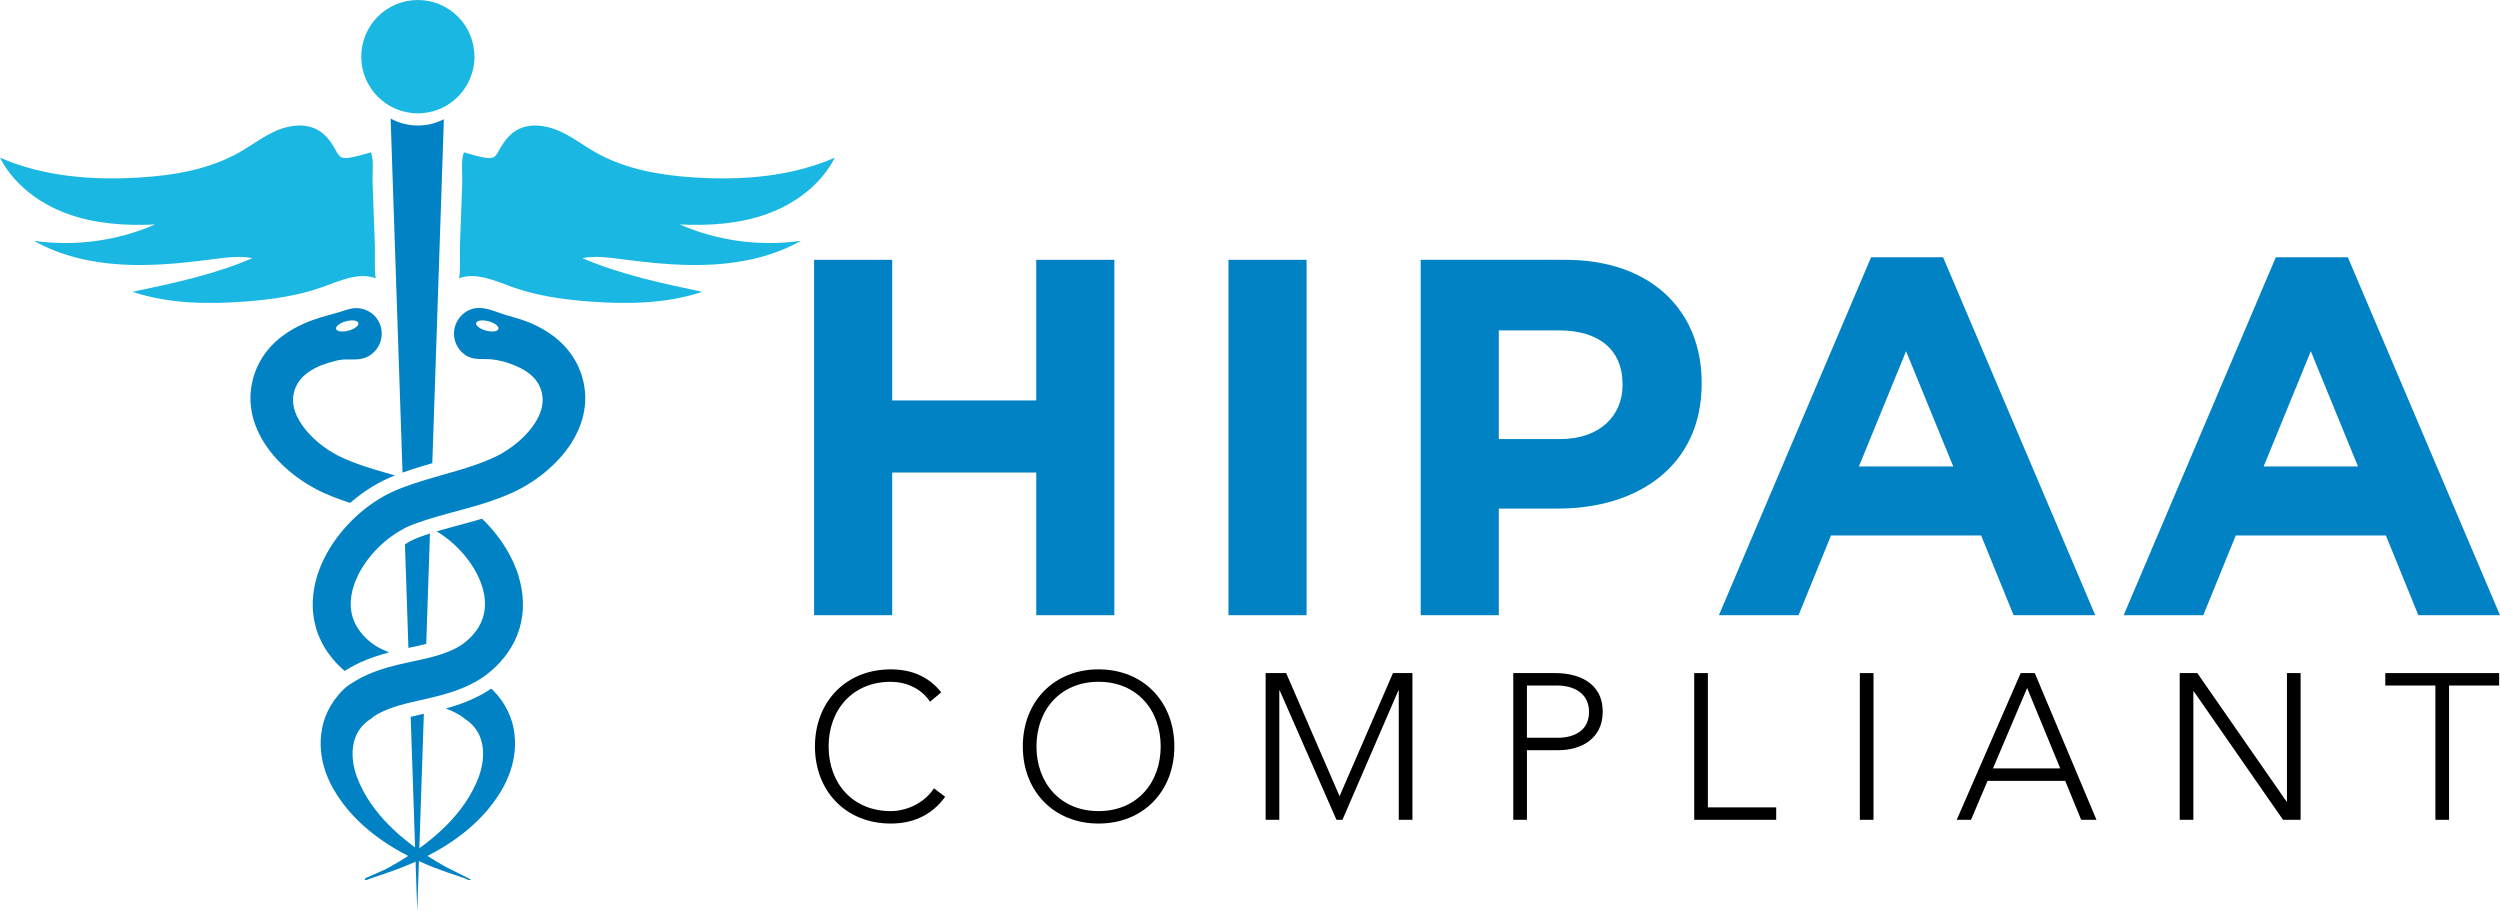
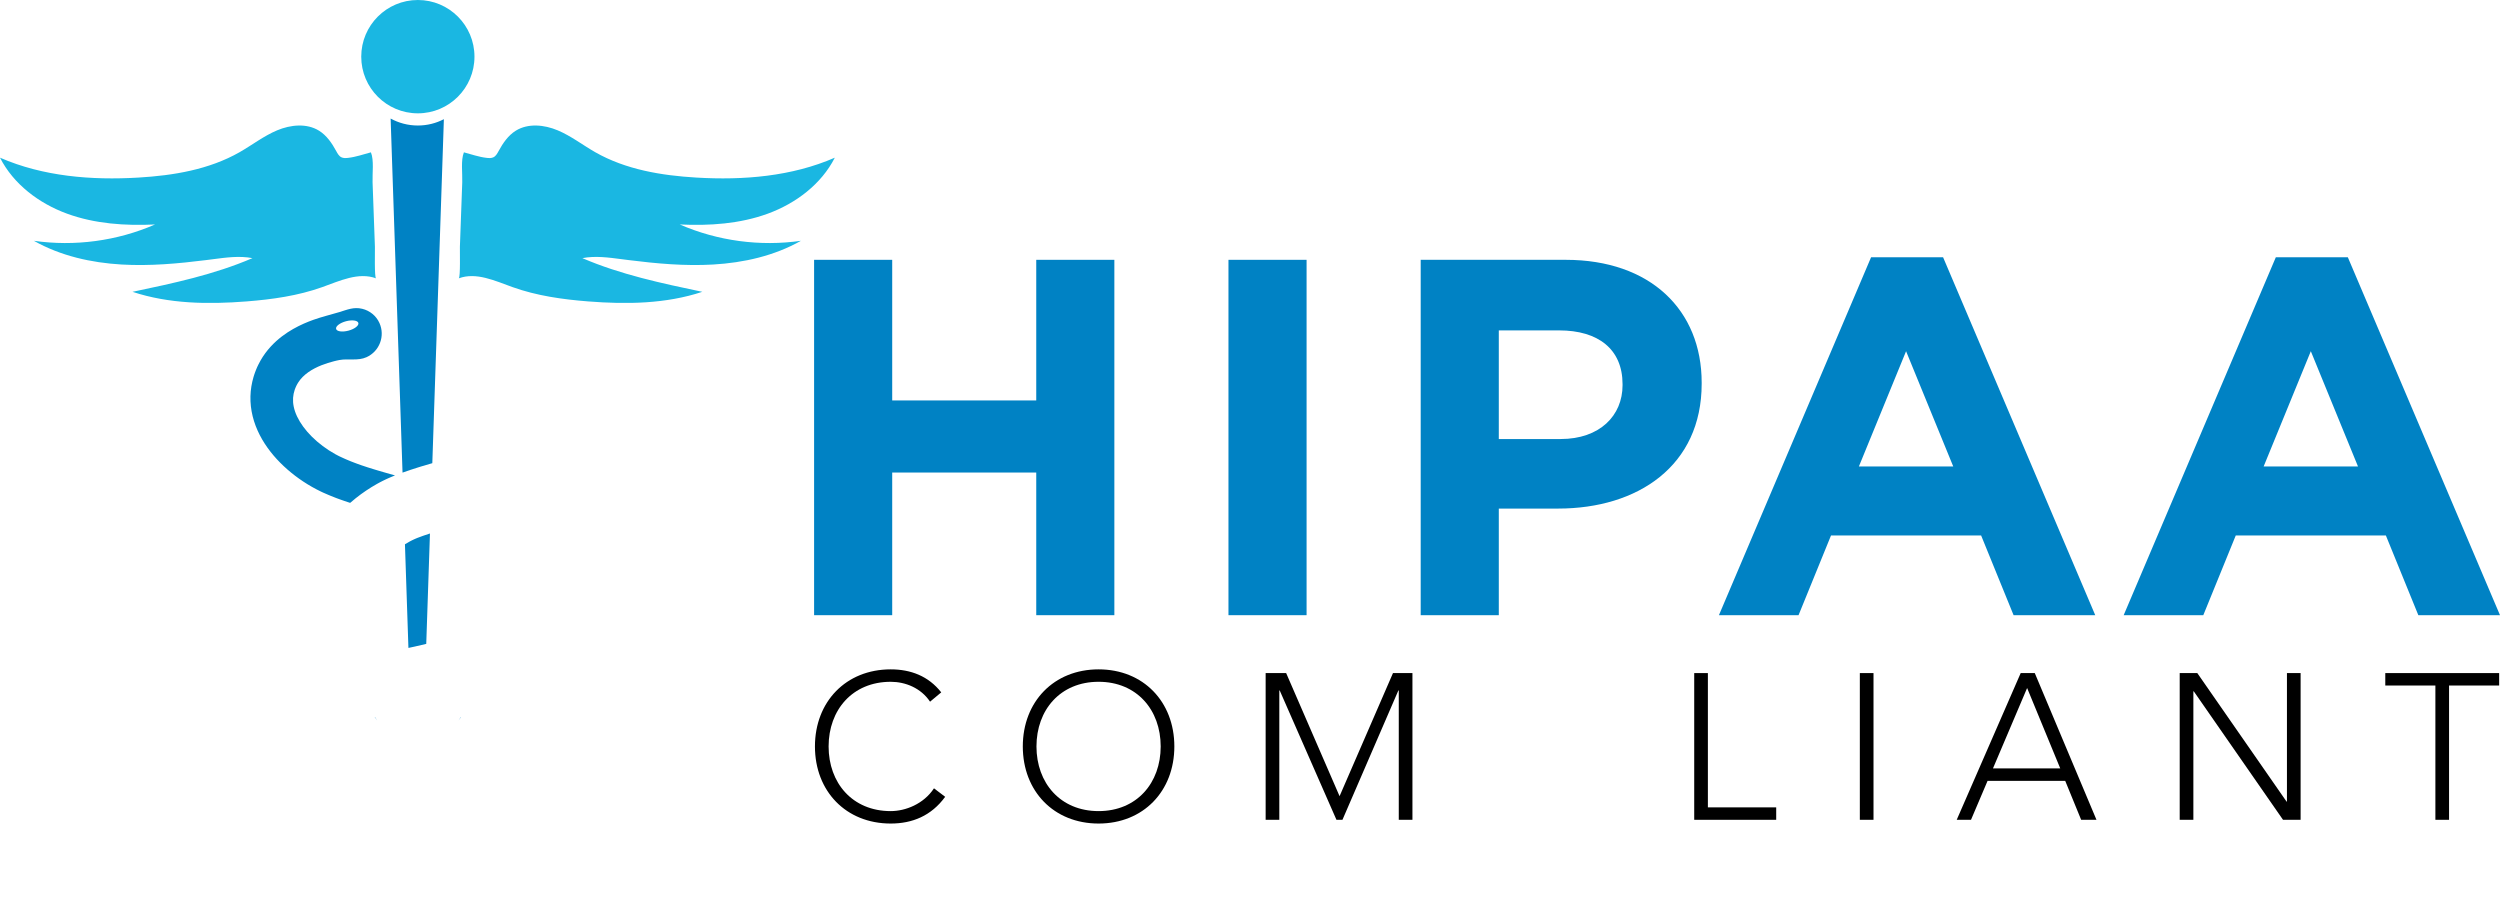
<svg xmlns="http://www.w3.org/2000/svg" width="845" height="308" viewBox="0 0 845 308" fill="none">
  <g clip-path="url(#clip0_201_166)">
    <path d="M275.166 87.819H301.566V135.351H350.252V87.819H376.652V207.934H350.252V159.717H301.566V207.934H275.166V87.819Z" fill="#0082C4" />
    <path d="M415.223 87.819H441.624V207.934H415.223V87.819Z" fill="#0082C4" />
    <path d="M480.195 87.819H529.222C557.85 87.819 575.166 104.807 575.166 129.344V129.686C575.166 157.484 553.566 171.898 526.651 171.898H506.595V207.932H480.195V87.819ZM527.508 148.392C540.707 148.392 548.422 140.499 548.422 130.204V129.861C548.422 118.021 540.192 111.673 526.993 111.673H506.593V148.394H527.506L527.508 148.392Z" fill="#0082C4" />
    <path d="M632.423 86.961H656.765L708.193 207.934H680.594L669.622 180.993H618.88L607.908 207.934H580.995L632.423 86.961ZM660.195 157.658L644.252 118.708L628.308 157.658H660.193H660.195Z" fill="#0082C4" />
    <path d="M769.228 86.961H793.57L844.998 207.934H817.399L806.427 180.993H755.685L744.713 207.934H717.8L769.228 86.961ZM797 157.658L781.057 118.708L765.113 157.658H796.999H797Z" fill="#0082C4" />
    <path d="M319.466 269.32C314.778 275.765 308.34 278.357 301.062 278.357C285.947 278.357 275.451 267.43 275.451 252.3C275.451 237.171 285.947 226.244 301.062 226.244C307.78 226.244 313.798 228.486 318.137 234.019L314.357 237.171C311.278 232.547 306.03 230.446 301.062 230.446C288.116 230.446 280.068 239.973 280.068 252.3C280.068 264.627 288.116 274.154 301.062 274.154C306.03 274.154 312.189 271.773 315.687 266.449L319.466 269.32Z" fill="black" />
    <path d="M371.319 226.244C386.434 226.244 396.93 237.171 396.93 252.3C396.93 267.43 386.434 278.357 371.319 278.357C356.204 278.357 345.708 267.43 345.708 252.3C345.708 237.171 356.204 226.244 371.319 226.244ZM371.319 274.152C384.265 274.152 392.312 264.626 392.312 252.298C392.312 239.971 384.265 230.444 371.319 230.444C358.373 230.444 350.325 239.971 350.325 252.298C350.325 264.626 358.373 274.152 371.319 274.152Z" fill="black" />
    <path d="M427.792 227.503H434.72L452.773 269.11L470.827 227.503H477.404V277.094H472.785V233.386H472.644L453.75 277.094H451.72L432.546 233.386H432.407V277.094H427.788V227.503H427.792Z" fill="black" />
-     <path d="M511.485 227.503H525.76C532.758 227.503 541.714 230.234 541.714 240.601C541.714 249.566 534.577 253.559 526.81 253.559H516.104V277.094H511.485V227.503ZM516.102 249.357H526.598C531.846 249.357 537.094 247.115 537.094 240.601C537.094 234.087 531.635 231.705 526.318 231.705H516.102V249.357Z" fill="black" />
    <path d="M572.644 227.503H577.263V272.891H600.356V277.094H572.646V227.503H572.644Z" fill="black" />
    <path d="M628.625 227.503H633.244V277.094H628.625V227.503Z" fill="black" />
    <path d="M682.998 227.503H687.755L708.608 277.094H703.43L698.041 263.925H671.8L666.201 277.094H661.371L682.994 227.503H682.998ZM685.166 232.547L673.621 259.724H696.363L685.166 232.547Z" fill="black" />
    <path d="M736.741 227.503H742.689L772.849 270.931H772.988V227.503H777.607V277.094H771.659L741.498 233.666H741.358V277.094H736.739V227.503H736.741Z" fill="black" />
    <path d="M823.162 231.705H806.228V227.503H844.715V231.705H827.781V277.094H823.162V231.705Z" fill="black" />
    <path d="M69.778 87.898C60.274 89.089 50.701 89.965 41.146 89.412C30.823 88.814 20.457 86.487 11.457 81.392C25.263 83.376 39.612 81.441 52.403 75.872C42.351 76.35 32.088 75.672 22.637 72.212C13.185 68.751 4.567 62.271 -0.002 53.295C14.579 59.653 30.91 60.962 46.788 60.022C58.613 59.323 70.659 57.323 80.956 51.456C85.222 49.025 89.146 45.952 93.674 44.052C98.202 42.151 103.674 41.587 107.844 44.182C110.414 45.782 112.189 48.388 113.634 51.05C114.076 51.863 114.546 52.742 115.377 53.154C116.066 53.497 116.879 53.449 117.645 53.363C120.341 53.06 122.776 52.168 125.367 51.489C126.457 54.132 125.821 58.661 125.928 61.6C126.063 65.309 126.199 69.015 126.332 72.724C126.463 76.282 126.591 79.842 126.721 83.401C126.76 84.475 126.505 93.855 127.109 94.078C121.207 91.893 114.826 94.931 108.901 97.052C100.707 99.984 92.001 101.2 83.324 101.882C70.387 102.899 57.108 102.726 44.789 98.637C58.547 95.74 72.411 92.81 85.327 87.252C80.967 86.408 76.474 87.029 72.071 87.603C71.306 87.703 70.544 87.801 69.778 87.896V87.898Z" fill="#1AB7E2" />
    <path d="M212.39 87.898C221.893 89.089 231.466 89.965 241.021 89.412C251.344 88.814 261.71 86.487 270.711 81.392C256.904 83.376 242.556 81.441 229.764 75.872C239.817 76.35 250.079 75.672 259.531 72.212C268.982 68.751 277.6 62.271 282.169 53.295C267.589 59.653 251.257 60.962 235.38 60.022C223.554 59.323 211.508 57.323 201.212 51.456C196.946 49.025 193.022 45.952 188.494 44.052C183.966 42.151 178.493 41.587 174.323 44.182C171.754 45.782 169.979 48.388 168.534 51.05C168.092 51.863 167.621 52.742 166.791 53.154C166.101 53.497 165.289 53.449 164.522 53.363C161.826 53.06 159.392 52.168 156.801 51.489C155.71 54.132 156.346 58.661 156.24 61.6C156.104 65.309 155.969 69.015 155.835 72.724C155.705 76.282 155.577 79.842 155.447 83.401C155.407 84.475 155.662 93.855 155.058 94.078C160.96 91.893 167.341 94.931 173.266 97.052C181.46 99.984 190.167 101.2 198.843 101.882C211.781 102.899 225.06 102.726 237.379 98.637C223.62 95.74 209.756 92.81 196.84 87.252C201.201 86.408 205.693 87.029 210.097 87.603C210.861 87.703 211.624 87.801 212.39 87.896V87.898Z" fill="#1AB7E2" />
    <path d="M141.235 38.307C151.803 38.307 160.37 29.732 160.37 19.154C160.37 8.575 151.803 0 141.235 0C130.667 0 122.1 8.575 122.1 19.154C122.1 29.732 130.667 38.307 141.235 38.307Z" fill="#1AB7E2" />
    <path d="M126.71 242.456L127.509 243.555L126.71 242.324V242.456Z" fill="#0082C4" />
    <path d="M155.76 242.456V242.322L154.958 243.56L155.76 242.456Z" fill="#0082C4" />
    <path d="M136.055 159.744C136.916 159.435 137.8 159.119 138.694 158.83C139.603 158.522 140.487 158.247 141.342 157.979C141.59 157.903 141.836 157.826 142.084 157.748L142.117 157.737L142.151 157.726C142.404 157.651 142.657 157.575 142.909 157.5C143.741 157.25 144.602 156.993 145.446 156.75L146.123 156.556L149.958 42.424L150.029 40.285C147.396 41.651 144.405 42.424 141.235 42.424C137.901 42.424 134.765 41.569 132.035 40.067L132.113 42.424L136.055 159.742V159.744Z" fill="#0082C4" />
    <path d="M140.392 218.488C141.602 218.222 142.855 217.941 144.072 217.634L145.325 180.319C144.723 180.509 144.117 180.718 143.48 180.938C143.267 181.011 143.053 181.086 142.839 181.159L142.395 181.325L141.444 181.678L141.141 181.79L141.116 181.801L140.92 181.881L140.531 182.04L140.494 182.056L140.367 182.113L140.357 182.118L140.346 182.124L140.068 182.247L140.056 182.252L140.043 182.257L139.968 182.29L139.884 182.329L139.314 182.6L138.792 182.864L138.245 183.158C137.787 183.41 137.327 183.683 136.871 183.968L138.047 218.998L138.721 218.854L140.394 218.494L140.392 218.488Z" fill="#0082C4" />
-     <path d="M175.314 194.813C175.227 194.522 175.134 194.233 175.038 193.946C175.034 193.934 175.029 193.921 175.025 193.909C174.929 193.618 174.829 193.327 174.726 193.04C173.988 190.983 173.083 189.028 172.065 187.168C169.605 182.677 166.479 178.74 162.922 175.321L162.696 175.387H162.69L162.685 175.39C162.509 175.442 162.33 175.495 162.154 175.547C161.798 175.652 161.429 175.763 161.055 175.87H161.051L161.047 175.872L160.023 176.161L159.472 176.316C159.1 176.423 158.74 176.521 158.392 176.616C158.212 176.666 158.032 176.714 157.851 176.764L157.838 176.767L157.826 176.771L155.169 177.49L154.67 177.625H154.666L154.663 177.627C153.666 177.895 152.603 178.182 151.587 178.467L151.573 178.471L151.558 178.474C150.815 178.676 150.094 178.885 149.329 179.104C149.074 179.177 148.821 179.25 148.565 179.323C148.322 179.396 148.078 179.47 147.834 179.543C147.757 179.566 147.681 179.589 147.604 179.612C148.055 179.883 148.504 180.165 148.946 180.458C150.559 181.521 152.102 182.748 153.561 184.077C155.01 185.42 156.371 186.874 157.601 188.422C158.214 189.196 158.797 189.993 159.342 190.807C159.889 191.62 160.397 192.453 160.857 193.304C161.484 194.463 162.033 195.65 162.485 196.846C162.569 197.068 162.649 197.291 162.726 197.514C162.751 197.587 162.778 197.66 162.803 197.733C162.829 197.813 162.856 197.894 162.881 197.972C162.94 198.154 162.997 198.334 163.052 198.516C163.572 200.277 163.877 202.039 163.913 203.742C164 207.158 163.031 210.271 161.076 213.023C160.584 213.71 160.033 214.373 159.436 215.017L158.973 215.492C158.822 215.652 158.649 215.8 158.488 215.955L158.244 216.187L157.986 216.41L157.589 216.758L156.91 217.298L156.74 217.434L156.657 217.502L156.601 217.537L156.386 217.684L156.172 217.834L156.067 217.91L156.013 217.95L155.944 217.992L155.393 218.342C155.215 218.463 155.017 218.568 154.825 218.679C154.63 218.788 154.445 218.904 154.244 219.007C153.837 219.211 153.447 219.43 153.02 219.619C152.193 220.02 151.298 220.366 150.393 220.709L149.698 220.951C149.582 220.991 149.468 221.034 149.35 221.073L148.994 221.187L148.281 221.415L147.551 221.631C147.276 221.711 146.998 221.79 146.72 221.868C146.642 221.89 146.562 221.911 146.481 221.933C146.275 221.99 146.066 222.045 145.856 222.1C145.776 222.122 145.694 222.143 145.612 222.163C145.389 222.22 145.165 222.277 144.94 222.332C144.879 222.346 144.819 222.362 144.758 222.377C143.662 222.646 142.541 222.899 141.403 223.149C140.303 223.386 139.206 223.623 138.111 223.859C137.001 224.098 135.859 224.357 134.719 224.628C132.425 225.181 130.073 225.823 127.705 226.647C125.349 227.482 122.973 228.509 120.685 229.818C120.673 229.825 120.66 229.833 120.648 229.84C120.363 230.013 120.078 230.184 119.793 230.357L119.367 230.617L118.88 230.933C118.649 231.078 118.415 231.224 118.183 231.368C117.861 231.588 117.542 231.813 117.23 232.048L117 232.228C116.927 232.289 116.865 232.344 116.797 232.403C116.665 232.519 116.535 232.64 116.407 232.76L116.024 233.122C115.895 233.241 115.774 233.373 115.651 233.498C115.407 233.753 115.158 234.001 114.922 234.263C114.689 234.529 114.457 234.795 114.226 235.061C113.32 236.147 112.501 237.301 111.786 238.507C111.073 239.714 110.478 240.979 109.99 242.261L109.812 242.743L109.724 242.984L109.646 243.226C109.543 243.551 109.439 243.874 109.343 244.197C109.257 244.523 109.172 244.848 109.088 245.172C109.003 245.497 108.944 245.824 108.874 246.148C108.616 247.448 108.456 248.745 108.399 250.019C108.345 251.292 108.379 252.543 108.486 253.763C108.602 254.981 108.794 256.165 109.038 257.316C109.291 258.465 109.608 259.574 109.965 260.651C110.337 261.722 110.74 262.762 111.196 263.757C111.303 264.008 111.428 264.251 111.546 264.497C111.667 264.74 111.777 264.988 111.905 265.225C112.03 265.462 112.155 265.701 112.28 265.938L112.326 266.028C112.36 266.094 112.317 266.004 112.413 266.199L112.502 266.35L112.681 266.652C112.798 266.852 112.916 267.053 113.033 267.253C113.155 267.456 113.256 267.638 113.408 267.877C113.691 268.329 113.974 268.778 114.254 269.224C115.375 270.908 116.553 272.46 117.781 273.91C119.014 275.353 120.297 276.68 121.585 277.921C121.806 278.126 122.027 278.332 122.246 278.535C122.252 278.54 122.257 278.546 122.262 278.551C122.483 278.756 122.704 278.958 122.927 279.157C123.13 279.339 123.335 279.521 123.542 279.696C124.189 280.274 124.857 280.806 125.506 281.339C126.826 282.377 128.127 283.358 129.433 284.239C130.076 284.692 130.732 285.106 131.368 285.524C131.686 285.734 132.012 285.925 132.329 286.125C132.648 286.319 132.96 286.519 133.277 286.706C134.888 287.668 136.456 288.529 137.971 289.307C136.832 290.047 135.734 290.725 134.694 291.344C133.068 292.311 131.579 293.142 130.247 293.846L124.109 296.565C123.98 296.613 123.864 296.665 123.761 296.718C123.479 296.866 123.301 297.037 123.316 297.251C123.328 297.449 123.499 297.494 123.761 297.448C123.761 297.448 123.761 297.448 123.763 297.448C124.016 297.403 124.354 297.276 124.72 297.121C126.149 296.632 128.875 295.696 130.754 295.04C130.761 295.038 130.768 295.034 130.773 295.032C132.215 294.551 133.838 293.969 135.633 293.272C137.131 292.685 138.751 292.016 140.465 291.242L141.029 308.013L141.599 291.064C143.459 291.915 145.211 292.641 146.825 293.272C148.329 293.857 149.714 294.362 150.972 294.792L151.136 294.847C151.262 294.89 151.387 294.933 151.51 294.974L156.981 296.829C157.849 297.267 158.749 297.74 159.141 297.251C159.141 297.251 159.012 297.193 158.804 297.094L150.614 292.981C149.718 292.485 148.768 291.94 147.763 291.344C146.722 290.723 145.624 290.045 144.486 289.307C146 288.529 147.568 287.668 149.179 286.706C149.497 286.521 149.808 286.321 150.127 286.125C150.445 285.927 150.769 285.734 151.088 285.524C151.724 285.106 152.38 284.692 153.023 284.239C154.329 283.358 155.63 282.377 156.951 281.339C157.599 280.806 158.268 280.274 158.914 279.696C159.575 279.134 160.215 278.53 160.871 277.921C162.159 276.68 163.441 275.355 164.676 273.91C165.905 272.458 167.081 270.906 168.202 269.224C168.484 268.776 168.765 268.329 169.049 267.877C169.202 267.638 169.302 267.456 169.423 267.253C169.54 267.053 169.658 266.853 169.776 266.652L169.954 266.35L170.043 266.199C170.139 266.004 170.096 266.094 170.13 266.028L170.177 265.938C170.301 265.701 170.426 265.464 170.551 265.225C170.679 264.988 170.79 264.742 170.911 264.497C171.027 264.251 171.151 264.01 171.26 263.757C171.716 262.762 172.119 261.722 172.491 260.651C172.848 259.574 173.165 258.465 173.418 257.316C173.664 256.165 173.855 254.981 173.97 253.763C174.077 252.543 174.111 251.292 174.058 250.019C174.002 248.745 173.84 247.448 173.582 246.148C173.511 245.824 173.452 245.495 173.368 245.172C173.283 244.848 173.197 244.523 173.113 244.197C173.015 243.874 172.914 243.549 172.81 243.226L172.732 242.984L172.645 242.743L172.466 242.261C171.978 240.981 171.383 239.716 170.67 238.507C169.956 237.301 169.136 236.147 168.231 235.061C167.999 234.795 167.766 234.529 167.534 234.263C167.297 234.001 167.049 233.753 166.805 233.498C166.682 233.373 166.561 233.241 166.433 233.122L166.049 232.76C166.049 232.76 166.037 232.747 166.03 232.742L166.014 232.753L165.902 232.827L165.894 232.833L165.887 232.838L165.005 233.416C164.64 233.66 164.305 233.858 164.009 234.031L163.886 234.105L163.872 234.113L163.856 234.122C163.77 234.172 163.683 234.224 163.597 234.274C163.368 234.411 163.106 234.565 162.819 234.722L162.796 234.734L162.772 234.747C162.642 234.816 162.512 234.886 162.382 234.955C161.892 235.218 161.338 235.515 160.752 235.788C159.34 236.484 157.975 237.035 156.708 237.527L156.66 237.545L156.612 237.563L155.691 237.898L155.678 237.902L155.666 237.906C155.623 237.922 155.578 237.938 155.534 237.954C155.416 237.997 155.283 238.045 155.131 238.096L155.122 238.1L155.113 238.104L154.655 238.257H154.65L154.645 238.261L153.731 238.564L153.681 238.58L153.631 238.596L152.724 238.876H152.72L152.717 238.878L152.264 239.017L152.221 239.029L152.178 239.042L151.726 239.172L150.829 239.427L150.794 239.438L150.758 239.447L150.678 239.468C152.268 240.067 153.731 240.74 155.044 241.505C155.217 241.612 155.391 241.721 155.564 241.828L155.821 241.985L155.76 241.942L155.751 241.937C155.751 241.937 155.869 242.015 155.867 242.015C155.867 242.015 155.855 242.008 155.824 241.989H155.821L155.842 242.001L156.006 242.117L156.33 242.354L156.491 242.474L156.571 242.534C156.6 242.556 156.626 242.575 156.633 242.586C156.737 242.688 156.844 242.782 156.96 242.866C156.99 242.886 157.018 242.907 157.049 242.927C157.081 242.948 157.118 242.98 157.154 243.005C157.227 243.059 157.302 243.109 157.377 243.159L157.605 243.307C157.681 243.355 157.749 243.412 157.822 243.464C157.965 243.571 158.116 243.671 158.255 243.779C158.39 243.89 158.528 244.001 158.667 244.111C159.201 244.564 159.697 245.049 160.151 245.57C160.602 246.093 160.998 246.658 161.357 247.252L161.491 247.477L161.559 247.589L161.618 247.705C161.7 247.861 161.78 248.017 161.862 248.173C161.935 248.333 162.008 248.494 162.081 248.654C162.158 248.815 162.213 248.984 162.282 249.148C162.537 249.815 162.755 250.511 162.911 251.235C163.065 251.959 163.172 252.705 163.234 253.467C163.287 254.228 163.289 255.004 163.255 255.786C163.213 256.567 163.122 257.352 162.999 258.135C162.86 258.916 162.698 259.699 162.484 260.47C162.437 260.664 162.373 260.855 162.318 261.046C162.259 261.237 162.209 261.431 162.142 261.62C162.077 261.811 162.013 262 161.951 262.189L161.928 262.26C161.929 262.26 161.908 262.312 161.91 262.312C161.91 262.312 161.919 262.296 161.942 262.248L161.878 262.41L161.75 262.735C161.664 262.951 161.578 263.168 161.495 263.384C161.411 263.595 161.322 263.834 161.247 263.994C161.094 264.353 160.942 264.709 160.789 265.066C160.11 266.554 159.331 268.004 158.503 269.39C157.663 270.772 156.751 272.089 155.808 273.351C155.324 273.972 154.85 274.597 154.345 275.185C153.857 275.788 153.34 276.357 152.838 276.93C151.806 278.05 150.774 279.132 149.71 280.131C149.19 280.643 148.648 281.12 148.124 281.601C147.862 281.844 147.59 282.068 147.328 282.3C147.062 282.529 146.802 282.762 146.535 282.984C144.91 284.352 143.299 285.588 141.738 286.717L143.265 241.259L142.72 241.382L142.055 241.534C141.155 241.737 140.218 241.96 139.017 242.254C138.949 242.272 138.881 242.288 138.815 242.306L140.298 286.421C138.865 285.374 137.393 284.234 135.909 282.985C135.642 282.764 135.383 282.53 135.116 282.302C134.852 282.07 134.58 281.844 134.319 281.603C133.795 281.121 133.254 280.645 132.733 280.133C131.67 279.134 130.638 278.052 129.606 276.931C129.103 276.359 128.585 275.79 128.098 275.187C127.594 274.597 127.122 273.974 126.635 273.353C125.693 272.09 124.78 270.774 123.941 269.392C123.112 268.006 122.334 266.557 121.655 265.068C121.503 264.713 121.35 264.354 121.197 263.996C121.124 263.835 121.033 263.595 120.949 263.386C120.864 263.17 120.78 262.954 120.694 262.737L120.566 262.412L120.502 262.25C120.525 262.298 120.534 262.314 120.534 262.314C120.536 262.314 120.512 262.262 120.516 262.262L120.493 262.191C120.429 262.002 120.365 261.811 120.302 261.622C120.234 261.433 120.185 261.238 120.126 261.047C120.071 260.855 120.006 260.666 119.96 260.471C119.746 259.699 119.586 258.918 119.445 258.136C119.324 257.352 119.231 256.567 119.188 255.787C119.155 255.006 119.158 254.232 119.21 253.468C119.272 252.709 119.379 251.961 119.532 251.237C119.687 250.513 119.905 249.817 120.161 249.15C120.231 248.986 120.286 248.815 120.363 248.656C120.436 248.496 120.509 248.335 120.582 248.174C120.662 248.019 120.744 247.864 120.826 247.707L120.885 247.591L120.953 247.479L121.086 247.254C121.446 246.658 121.842 246.093 122.293 245.572C122.747 245.051 123.242 244.566 123.777 244.113C123.916 244.004 124.053 243.894 124.191 243.781C124.329 243.672 124.481 243.572 124.624 243.465C124.697 243.414 124.764 243.358 124.841 243.309L125.069 243.16C125.146 243.11 125.22 243.061 125.292 243.007C125.327 242.982 125.365 242.95 125.397 242.929C125.427 242.909 125.456 242.889 125.486 242.868C125.602 242.784 125.709 242.69 125.812 242.588C125.819 242.579 125.846 242.558 125.874 242.536L125.955 242.476L126.115 242.356L126.439 242.119L126.603 242.003L126.625 241.989H126.621C126.591 242.01 126.578 242.019 126.578 242.019C126.578 242.019 126.692 241.94 126.694 241.94C126.694 241.94 126.692 241.942 126.685 241.948L126.625 241.99L126.881 241.833C127.054 241.726 127.227 241.618 127.402 241.511C128.829 240.679 130.431 239.955 132.183 239.318C133.947 238.689 135.852 238.145 137.876 237.64C138.131 237.577 138.388 237.515 138.646 237.453C138.646 237.453 138.648 237.453 138.65 237.453C139.419 237.267 140.2 237.082 141.004 236.9C142.096 236.652 143.192 236.402 144.291 236.152C144.86 236.02 145.426 235.892 146.006 235.751C146.294 235.681 146.583 235.612 146.873 235.54C147.166 235.467 147.458 235.394 147.75 235.319C148.041 235.248 148.336 235.168 148.634 235.089L149.521 234.85L150.418 234.595L150.867 234.467L151.32 234.328L152.227 234.047L153.141 233.744L153.599 233.591C153.752 233.539 153.905 233.48 154.058 233.427L154.98 233.091C156.211 232.613 157.45 232.11 158.688 231.497C159.306 231.21 159.923 230.867 160.54 230.541C160.848 230.373 161.153 230.186 161.457 230.009C161.561 229.949 161.662 229.888 161.766 229.827C161.851 229.775 161.937 229.724 162.022 229.672C162.044 229.66 162.065 229.645 162.086 229.633C162.181 229.574 162.273 229.515 162.368 229.451L163.27 228.859L163.382 228.784L163.505 228.696L163.751 228.518L164.241 228.159L164.727 227.797L164.848 227.706L164.932 227.637L165.1 227.499L165.771 226.95L165.855 226.882C166.162 226.625 165.998 226.761 166.09 226.681L166.288 226.506L166.682 226.155L167.074 225.801L167.457 225.432C167.712 225.182 167.97 224.943 168.218 224.683L168.961 223.904C169.934 222.837 170.857 221.697 171.704 220.479C173.395 218.042 174.747 215.27 175.613 212.345C176.045 210.882 176.356 209.386 176.542 207.882C176.725 206.38 176.788 204.875 176.74 203.389C176.642 200.417 176.118 197.539 175.298 194.829L175.314 194.813Z" fill="#0082C4" />
    <path d="M129.446 159.529C128.941 159.381 128.428 159.237 127.933 159.087C127.436 158.939 126.94 158.789 126.447 158.641C125.953 158.493 125.474 158.338 124.989 158.188C124.747 158.113 124.506 158.037 124.265 157.962C124.028 157.883 123.791 157.805 123.556 157.726C123.086 157.569 122.615 157.412 122.147 157.257C121.687 157.093 121.229 156.929 120.773 156.767C120.311 156.608 119.873 156.429 119.429 156.26C119.208 156.174 118.985 156.089 118.764 156.003L118.435 155.875L118.132 155.746C117.729 155.577 117.326 155.407 116.925 155.24C116.738 155.167 116.489 155.047 116.261 154.944C116.029 154.837 115.797 154.731 115.568 154.624C115.336 154.517 115.106 154.412 114.876 154.307L114.791 154.268C114.791 154.268 114.778 154.262 114.773 154.26C114.758 154.253 114.748 154.25 114.748 154.25C114.748 154.25 114.755 154.253 114.773 154.26C114.794 154.271 114.823 154.284 114.824 154.284C114.824 154.284 114.823 154.284 114.817 154.28L114.677 154.21L114.395 154.071C114.021 153.88 113.65 153.688 113.281 153.483C111.808 152.673 110.4 151.747 109.081 150.757C107.762 149.767 106.536 148.71 105.426 147.611C103.208 145.413 101.477 143.032 100.405 140.754C99.865 139.616 99.496 138.505 99.278 137.454C99.061 136.402 98.999 135.414 99.059 134.474C99.12 133.534 99.312 132.638 99.606 131.768C99.645 131.659 99.683 131.55 99.722 131.443C99.765 131.334 99.808 131.227 99.85 131.12C99.895 130.997 99.927 130.946 99.961 130.865L100.009 130.751C100.014 130.739 100.013 130.74 100.025 130.714L100.055 130.651L100.114 130.526L100.232 130.278L100.29 130.154L100.319 130.091L100.323 130.084L100.271 130.2C100.271 130.2 100.276 130.191 100.287 130.166C100.339 130.072 100.39 129.975 100.444 129.881C100.538 129.686 100.661 129.511 100.766 129.33C101.21 128.611 101.737 127.972 102.322 127.385C102.906 126.798 103.552 126.265 104.238 125.782C105.612 124.815 107.146 124.059 108.632 123.463C109.38 123.169 110.116 122.912 110.826 122.685C111.538 122.462 112.224 122.271 112.871 122.104C113.196 122.022 113.513 121.945 113.816 121.874C114.124 121.808 114.416 121.74 114.703 121.69C117.761 121.13 120.953 122.056 123.888 120.728C128.28 118.743 130.235 113.57 128.252 109.174C127.158 106.748 125.008 104.998 122.43 104.374C119.557 103.678 117.383 104.677 114.714 105.487C111.774 106.377 108.771 107.071 105.879 108.114C104.867 108.478 103.79 108.897 102.655 109.398C101.52 109.905 100.328 110.492 99.089 111.195C97.853 111.899 96.572 112.721 95.279 113.708C93.989 114.694 92.69 115.846 91.455 117.2C90.222 118.552 89.05 120.108 88.062 121.852C87.822 122.291 87.569 122.728 87.353 123.188C87.243 123.417 87.132 123.647 87.02 123.877C87.024 123.868 87.025 123.862 87.025 123.862C87.025 123.862 86.926 124.075 86.927 124.075L86.901 124.137L86.847 124.264L86.739 124.517L86.685 124.644L86.621 124.797C86.567 124.931 86.514 125.063 86.46 125.197C86.357 125.459 86.241 125.748 86.163 125.978C86.077 126.221 85.992 126.465 85.91 126.711C85.833 126.961 85.755 127.21 85.678 127.462C85.088 129.483 84.705 131.673 84.652 133.93C84.593 136.184 84.851 138.484 85.398 140.699C85.944 142.918 86.772 145.046 87.797 147.044C88.822 149.043 90.046 150.912 91.409 152.659C92.772 154.407 94.28 156.028 95.894 157.548C97.511 159.066 99.239 160.475 101.075 161.781C101.992 162.433 102.939 163.059 103.911 163.659C104.886 164.256 105.888 164.827 106.921 165.369C107.436 165.642 107.964 165.903 108.497 166.16L108.899 166.349L109.101 166.443C109.111 166.448 109.311 166.539 109.311 166.539C109.311 166.539 109.307 166.539 109.3 166.534L109.388 166.572C109.619 166.673 109.853 166.775 110.086 166.875C110.32 166.976 110.553 167.078 110.786 167.18C111.025 167.283 111.237 167.38 111.528 167.494C112.075 167.711 112.622 167.931 113.173 168.15L113.586 168.314L113.98 168.459C114.242 168.555 114.505 168.65 114.769 168.746C115.297 168.935 115.826 169.137 116.353 169.306C116.881 169.483 117.412 169.661 117.943 169.839C118.08 169.884 118.217 169.927 118.355 169.97C118.976 169.427 119.609 168.899 120.245 168.391C121.379 167.485 122.553 166.623 123.729 165.835C124.939 165.02 126.183 164.255 127.427 163.559L127.45 163.546L127.473 163.534L128.344 163.059L128.394 163.033L128.446 163.006L129.33 162.551L129.355 162.539L129.381 162.526C129.624 162.405 129.854 162.294 130.076 162.187C130.162 162.146 130.248 162.105 130.333 162.064L130.346 162.059L130.358 162.053L130.586 161.945L130.632 161.923L130.679 161.902L130.926 161.791L130.934 161.788L130.941 161.784L131.434 161.563L131.441 161.559L131.449 161.556L131.696 161.447L131.707 161.442L131.718 161.436L131.837 161.385L131.876 161.367L131.915 161.351L132.013 161.31L132.404 161.147L132.411 161.144L132.418 161.14L132.894 160.944L132.944 160.924L132.994 160.905L133.423 160.739L133.521 160.701C132.158 160.309 130.8 159.92 129.453 159.533L129.446 159.529ZM116.941 108.583C119.019 108.028 120.894 108.289 121.127 109.165C121.361 110.041 119.866 111.2 117.788 111.756C115.71 112.311 113.835 112.051 113.602 111.175C113.369 110.299 114.864 109.14 116.941 108.583Z" fill="#0082C4" />
-     <path d="M197.815 133.923C197.762 131.668 197.379 129.476 196.789 127.455C196.71 127.203 196.634 126.954 196.557 126.704C196.475 126.458 196.388 126.215 196.304 125.971C196.228 125.741 196.11 125.452 196.007 125.19C195.953 125.056 195.9 124.922 195.846 124.79L195.782 124.637L195.729 124.51L195.62 124.257L195.566 124.13L195.54 124.068L195.442 123.855C195.442 123.855 195.443 123.859 195.447 123.87C195.337 123.64 195.224 123.409 195.114 123.181C194.898 122.721 194.647 122.284 194.405 121.845C193.417 120.101 192.247 118.545 191.012 117.193C189.777 115.839 188.476 114.687 187.187 113.701C185.897 112.714 184.614 111.892 183.378 111.187C182.141 110.483 180.947 109.896 179.812 109.391C177.116 108.189 174.085 107.369 171.191 106.536C167.249 105.399 163.015 102.97 158.872 104.672C155.302 106.138 153.071 109.885 153.497 113.726C153.777 116.244 155.165 118.552 157.255 119.979C160.018 121.865 162.92 121.176 166.042 121.451C168.71 121.685 171.358 122.46 173.837 123.458C175.323 124.055 176.856 124.81 178.231 125.776C178.919 126.26 179.564 126.791 180.147 127.38C180.731 127.969 181.257 128.607 181.703 129.324C181.808 129.506 181.931 129.683 182.025 129.875C182.077 129.97 182.128 130.064 182.182 130.161C182.193 130.184 182.198 130.195 182.198 130.195L182.146 130.079C182.146 130.079 182.146 130.08 182.15 130.086L182.178 130.148L182.237 130.273L182.355 130.521L182.414 130.646L182.442 130.708C182.455 130.735 182.453 130.732 182.458 130.746L182.506 130.86C182.54 130.94 182.572 130.994 182.617 131.115C182.659 131.222 182.702 131.329 182.745 131.438C182.784 131.547 182.822 131.654 182.861 131.763C183.155 132.635 183.347 133.528 183.408 134.468C183.468 135.408 183.406 136.398 183.189 137.449C182.973 138.5 182.602 139.611 182.063 140.749C180.99 143.027 179.258 145.408 177.041 147.605C175.931 148.704 174.705 149.762 173.386 150.752C172.067 151.74 170.66 152.668 169.186 153.477C168.819 153.682 168.446 153.875 168.072 154.066L167.791 154.205L167.65 154.275L167.643 154.278C167.643 154.278 167.677 154.264 167.698 154.253C167.693 154.257 167.685 154.259 167.677 154.264L167.591 154.303C167.361 154.408 167.129 154.515 166.9 154.621C166.668 154.728 166.438 154.833 166.206 154.94C165.978 155.043 165.729 155.163 165.542 155.236C165.141 155.404 164.738 155.573 164.335 155.743L164.032 155.871L163.703 156C163.482 156.085 163.261 156.171 163.04 156.256C162.594 156.426 162.158 156.604 161.696 156.763C161.24 156.927 160.782 157.089 160.322 157.253C159.854 157.41 159.383 157.566 158.913 157.723C158.677 157.801 158.44 157.88 158.203 157.958C157.963 158.033 157.721 158.11 157.48 158.185C156.995 158.334 156.516 158.49 156.022 158.639C155.529 158.787 155.032 158.936 154.536 159.085C154.043 159.235 153.529 159.38 153.023 159.528C150.953 160.123 148.864 160.723 146.756 161.329C146.49 161.406 146.221 161.483 145.952 161.561C145.143 161.798 144.324 162.046 143.506 162.291C142.404 162.637 141.305 162.97 140.186 163.35C139.074 163.709 137.946 164.123 136.818 164.526C136.253 164.743 135.686 164.961 135.12 165.178L134.694 165.343L134.218 165.539L133.828 165.701L133.73 165.742L133.61 165.794L133.363 165.903L132.869 166.124L132.623 166.234L132.397 166.343C132.097 166.488 131.796 166.63 131.499 166.778C131.205 166.93 130.909 167.082 130.615 167.233C130.324 167.392 130.034 167.549 129.743 167.708C128.59 168.353 127.469 169.044 126.381 169.777C125.515 170.358 124.672 170.968 123.848 171.605C123.635 171.769 123.423 171.935 123.211 172.105C122.186 172.922 121.193 173.776 120.231 174.668C116.389 178.235 113.019 182.386 110.402 187.164C109.095 189.553 107.974 192.098 107.153 194.811C106.333 197.521 105.809 200.4 105.711 203.371C105.663 204.855 105.724 206.361 105.909 207.864C106.093 209.366 106.405 210.865 106.838 212.327C106.911 212.572 106.987 212.816 107.066 213.059C107.085 213.117 107.105 213.178 107.124 213.237C107.205 213.48 107.288 213.72 107.376 213.961C107.463 214.202 107.556 214.441 107.65 214.678C107.672 214.733 107.695 214.789 107.716 214.842C107.812 215.081 107.91 215.319 108.014 215.554C108.769 217.291 109.692 218.941 110.747 220.461C111.594 221.679 112.517 222.819 113.49 223.886L114.233 224.665C114.481 224.926 114.741 225.165 114.994 225.414L115.377 225.784L115.769 226.137L116.163 226.488L116.361 226.663C116.444 226.732 116.325 226.638 116.507 226.788L116.778 226.611L116.836 226.574L116.895 226.538L117.321 226.278L117.33 226.272L117.339 226.267L117.396 226.231L118.192 225.75L118.241 225.721L118.289 225.694C120.662 224.333 123.225 223.172 126.122 222.147L126.135 222.143L126.147 222.139C127.828 221.554 129.583 221.023 131.559 220.504C130.83 220.224 130.116 219.935 129.446 219.61C129.018 219.423 128.628 219.203 128.221 218.998C128.022 218.893 127.835 218.777 127.641 218.67C127.448 218.56 127.25 218.454 127.072 218.333L126.521 217.983L126.452 217.941L126.398 217.901L126.293 217.825L126.08 217.675L125.864 217.529L125.809 217.493L125.725 217.425L125.556 217.29L124.877 216.749L124.479 216.401L124.221 216.178L123.977 215.946C123.816 215.791 123.644 215.641 123.492 215.483L123.029 215.008C122.43 214.366 121.881 213.701 121.389 213.014C121.134 212.655 120.899 212.292 120.678 211.922C120.675 211.917 120.671 211.91 120.668 211.905C120.521 211.66 120.386 211.412 120.254 211.162C120.219 211.093 120.181 211.023 120.145 210.954C120.097 210.859 120.051 210.763 120.006 210.667C119.971 210.59 119.933 210.513 119.898 210.437C119.855 210.342 119.814 210.247 119.773 210.153C119.737 210.073 119.704 209.992 119.67 209.91C119.63 209.818 119.593 209.723 119.557 209.63C119.525 209.546 119.493 209.461 119.461 209.377C119.427 209.284 119.393 209.193 119.361 209.101C119.331 209.01 119.301 208.92 119.272 208.829C119.244 208.74 119.214 208.653 119.187 208.564C119.155 208.458 119.126 208.351 119.096 208.244C119.075 208.169 119.053 208.094 119.032 208.018C118.985 207.841 118.943 207.663 118.903 207.483C118.887 207.41 118.873 207.335 118.859 207.262C118.836 207.147 118.813 207.033 118.791 206.917C118.777 206.837 118.764 206.755 118.75 206.675C118.732 206.564 118.715 206.453 118.699 206.343C118.688 206.261 118.677 206.179 118.666 206.097C118.652 205.984 118.64 205.872 118.629 205.76C118.62 205.678 118.613 205.597 118.606 205.515C118.595 205.398 118.588 205.28 118.581 205.162C118.576 205.084 118.57 205.007 118.567 204.928C118.56 204.796 118.556 204.666 118.554 204.532C118.554 204.466 118.551 204.4 118.549 204.334C118.547 204.136 118.549 203.937 118.552 203.737C118.588 202.033 118.893 200.271 119.413 198.511C119.935 196.75 120.691 194.997 121.608 193.297C122.068 192.448 122.576 191.615 123.123 190.8C123.668 189.985 124.251 189.189 124.864 188.415C126.094 186.867 127.453 185.413 128.904 184.07C130.365 182.741 131.908 181.514 133.519 180.451C134.325 179.917 135.143 179.421 135.971 178.965L136.593 178.631L137.219 178.315L137.848 178.018L138.003 177.944L138.142 177.884L138.42 177.761L138.559 177.698C138.584 177.688 138.6 177.679 138.634 177.666L138.732 177.627L139.122 177.468L139.318 177.388L139.416 177.349L139.485 177.32C139.485 177.32 139.471 177.326 139.428 177.343L139.792 177.21C140.275 177.029 140.758 176.851 141.239 176.671C142.224 176.334 143.196 175.988 144.204 175.676C145.195 175.351 146.218 175.053 147.226 174.748C148.255 174.456 149.269 174.159 150.309 173.876C151.337 173.589 152.389 173.305 153.428 173.025C154.484 172.74 155.536 172.454 156.584 172.171C157.113 172.024 157.635 171.887 158.166 171.734C158.697 171.584 159.226 171.434 159.754 171.284C160.283 171.134 160.816 170.972 161.345 170.817C161.611 170.738 161.874 170.66 162.138 170.581C162.404 170.498 162.669 170.415 162.935 170.332C163.466 170.164 163.995 170.002 164.524 169.829C165.055 169.65 165.584 169.472 166.114 169.295C166.641 169.124 167.17 168.924 167.698 168.735C167.962 168.639 168.225 168.544 168.487 168.448L168.881 168.304L169.295 168.139C169.845 167.92 170.392 167.701 170.939 167.483C171.23 167.371 171.442 167.273 171.681 167.169C171.914 167.067 172.148 166.966 172.381 166.864C172.614 166.762 172.846 166.661 173.079 166.561L173.167 166.523L173.156 166.529C173.156 166.529 173.356 166.44 173.366 166.432L173.568 166.338L173.97 166.149C174.503 165.892 175.029 165.632 175.546 165.359C176.579 164.816 177.581 164.246 178.556 163.648C179.529 163.049 180.475 162.423 181.392 161.77C183.228 160.464 184.958 159.055 186.573 157.537C188.187 156.019 189.695 154.396 191.058 152.648C192.421 150.902 193.645 149.032 194.67 147.033C195.693 145.035 196.523 142.905 197.069 140.688C197.616 138.473 197.874 136.172 197.815 133.919V133.923ZM168.471 111.173C168.238 112.049 166.363 112.309 164.285 111.755C162.208 111.2 160.712 110.041 160.946 109.163C161.179 108.287 163.054 108.027 165.132 108.581C167.21 109.136 168.706 110.296 168.473 111.173H168.471Z" fill="#0082C4" />
  </g>
  <defs>
    <clipPath id="clip0_201_166">
      <rect width="845" height="308" fill="white" />
    </clipPath>
  </defs>
</svg>